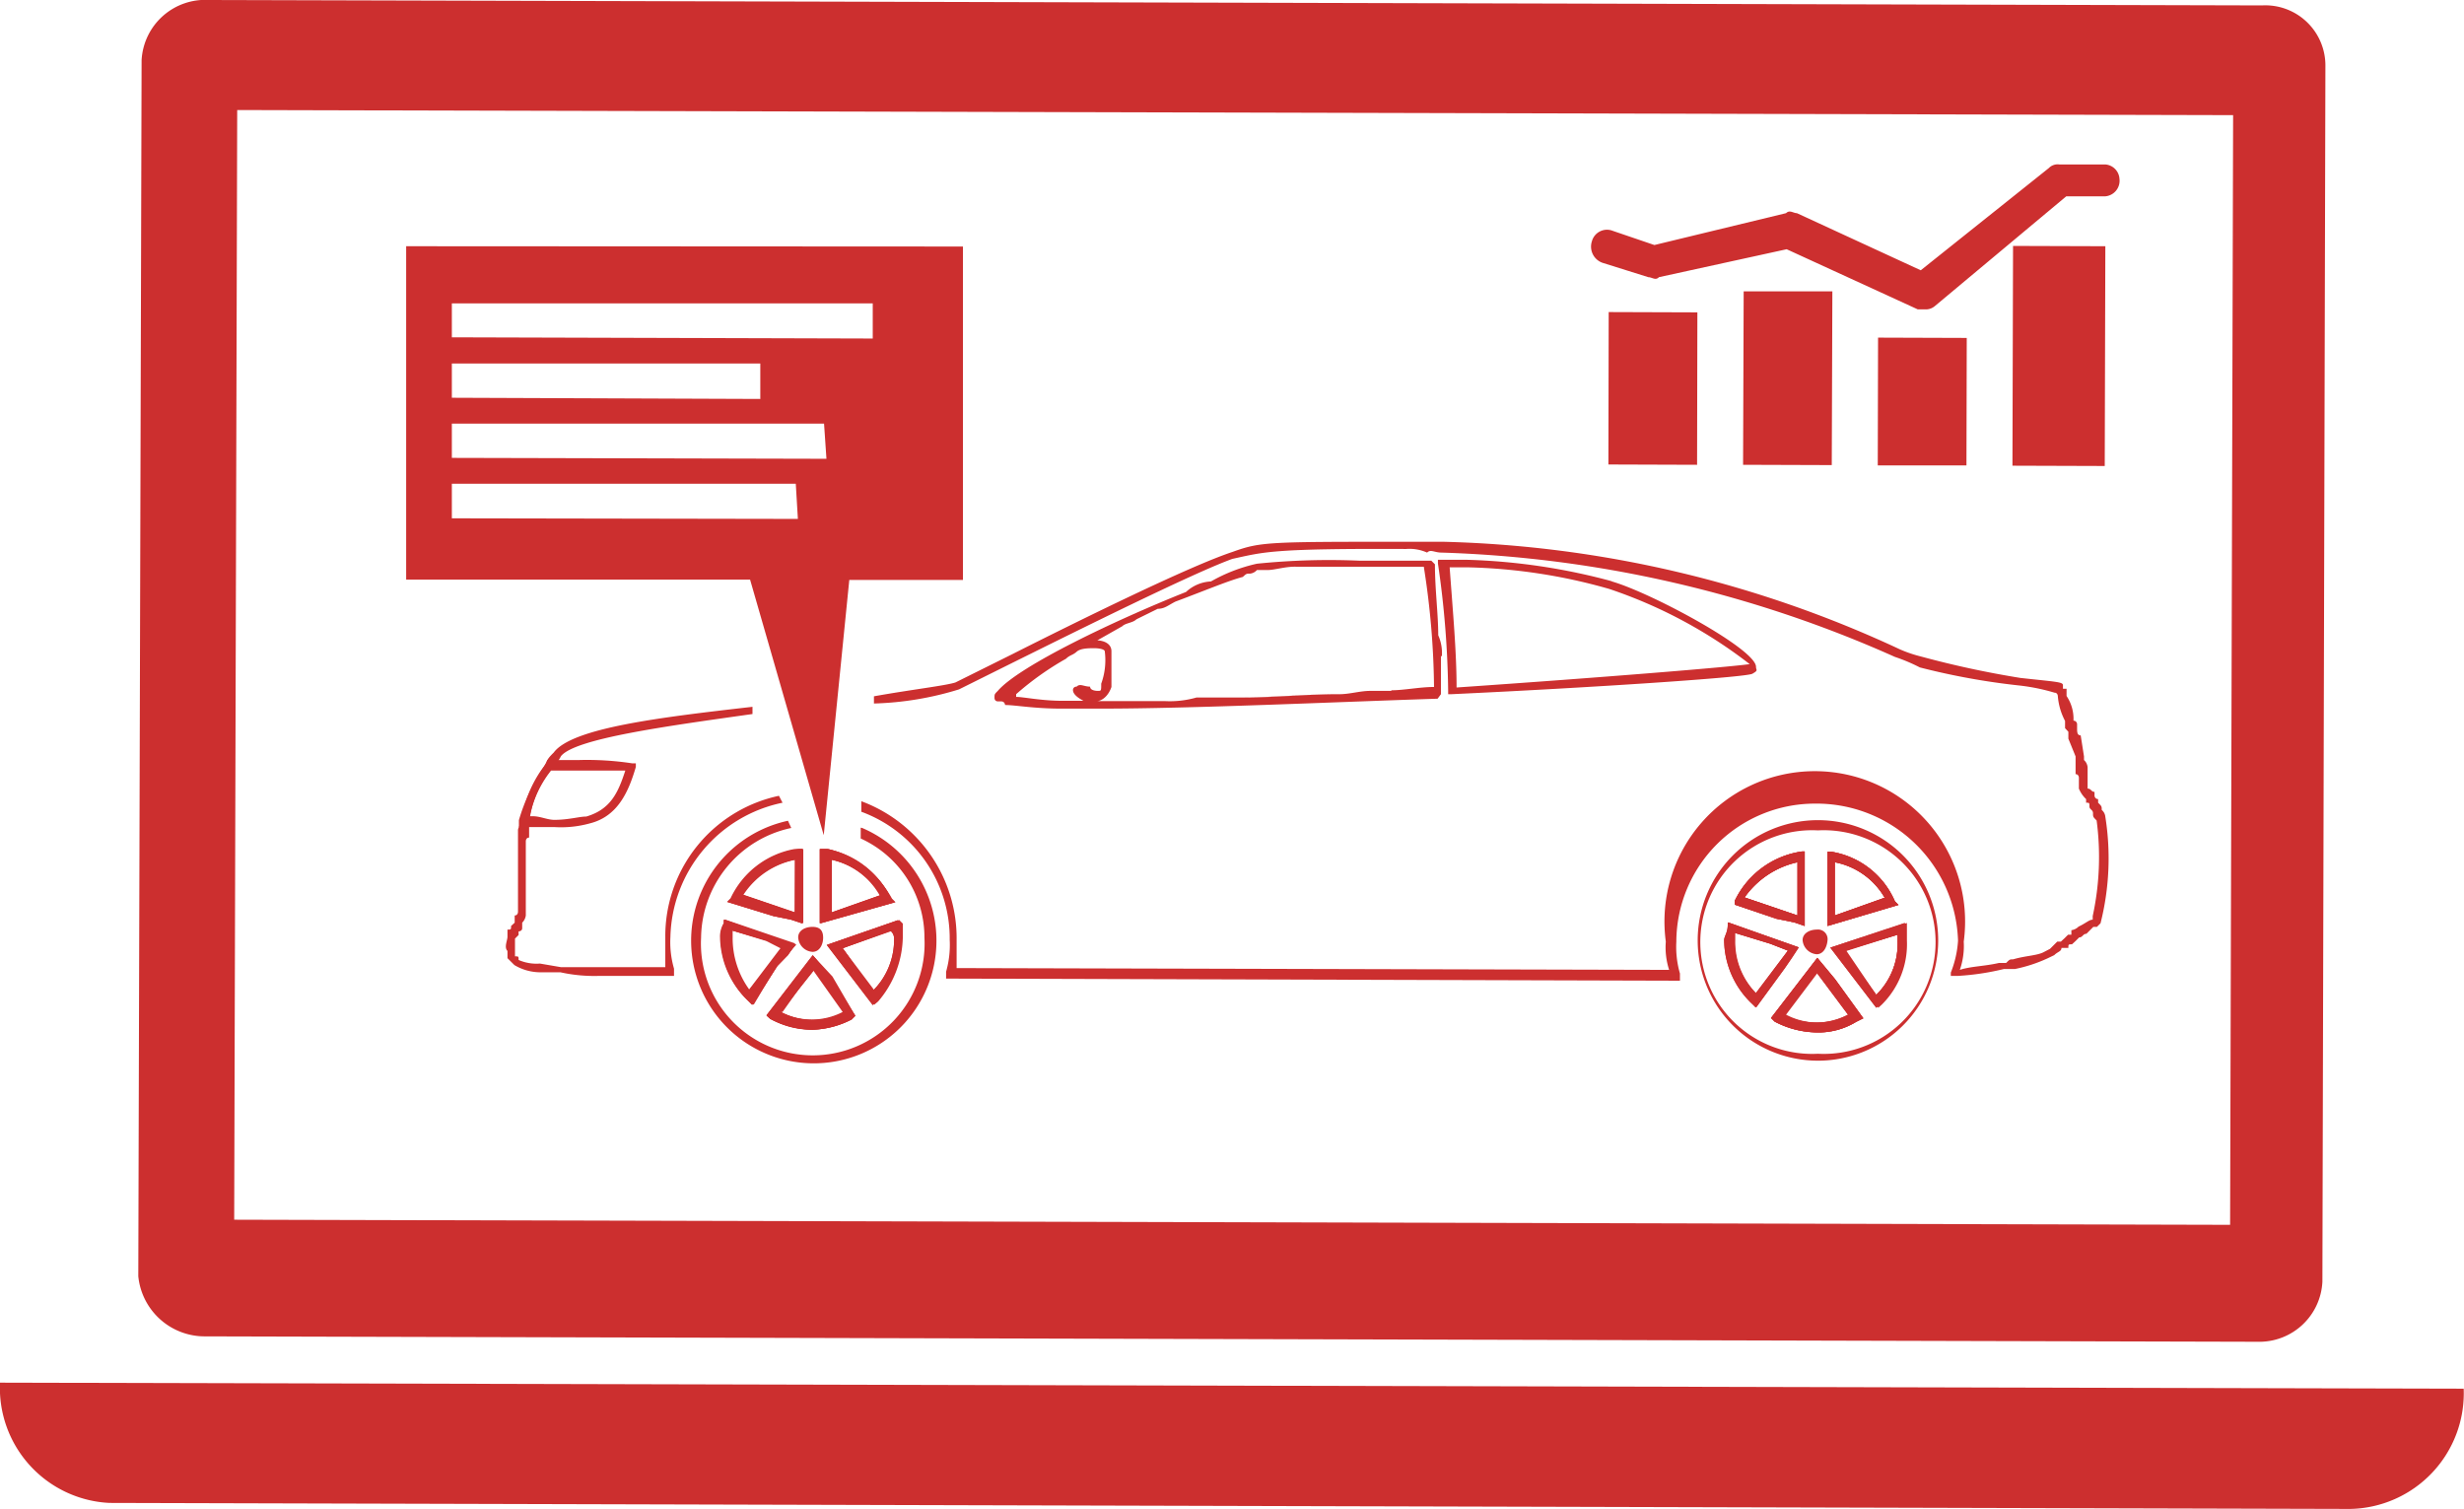
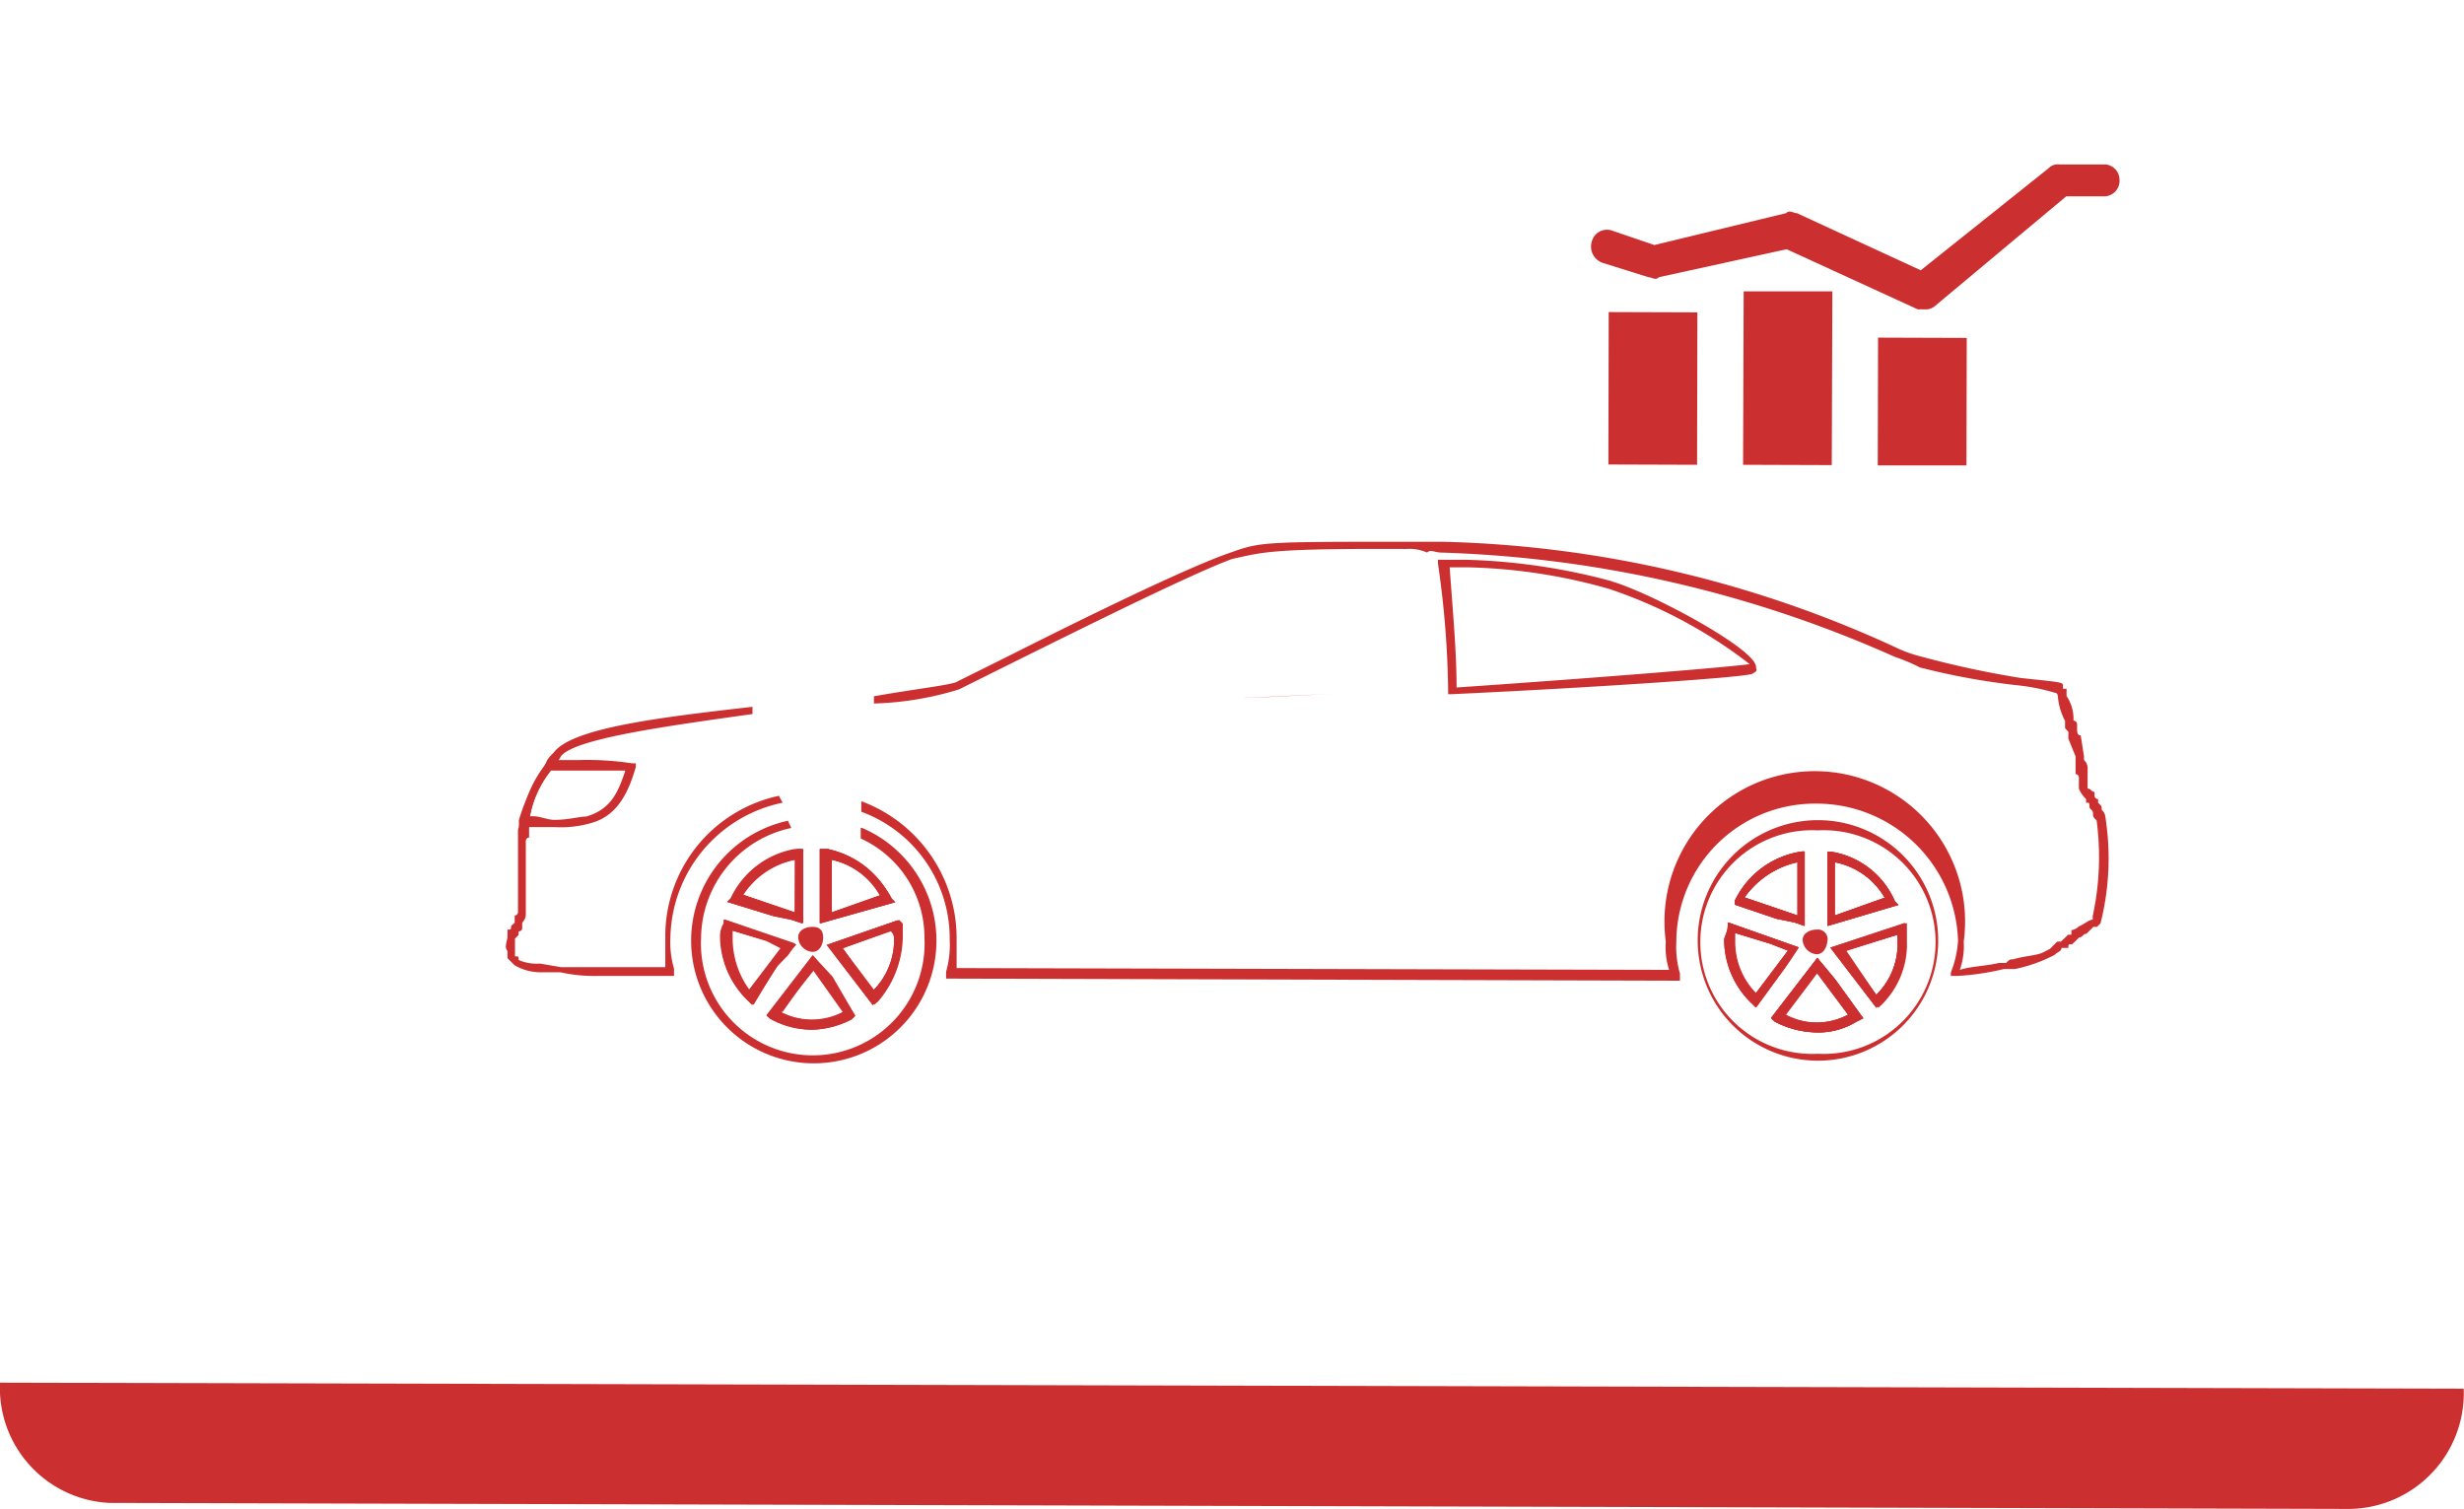
<svg xmlns="http://www.w3.org/2000/svg" id="Layer_1" data-name="Layer 1" viewBox="0 0 81.96 50.19">
  <defs>
    <style>.cls-1{fill:#cc2f2f;}</style>
  </defs>
  <g id="Layer_1-2" data-name="Layer_1">
-     <path class="cls-1" d="M74.15,40.65,7.76,40.48l.1-36.91,66.39.17ZM75.21.09,6.93-.09a2.12,2.12,0,0,0-2.25,2L4.57,42.36a2.22,2.22,0,0,0,2.24,2l68.28.18a2.1,2.1,0,0,0,2.13-2l.1-40.45A2,2,0,0,0,75.21.09Z" transform="translate(0.03 0.09)" />
    <path class="cls-1" d="M81.92,46.1a3.85,3.85,0,0,1-3.78,4L3.61,49.9a3.83,3.83,0,0,1-3.64-4Z" transform="translate(0.03 0.09)" />
    <path class="cls-1" d="M70,27.08a.34.34,0,0,0-.12-.23h0c0-.12,0-.12-.12-.24v-.12h0a.12.12,0,0,1-.12-.12v-.12c-.11,0-.11-.11-.23-.11v-.59h0v-.12a.37.37,0,0,0-.12-.24v-.12l-.11-.7c-.12,0-.12-.12-.12-.24V24a.12.12,0,0,0-.12-.12,1.36,1.36,0,0,0-.23-.82v-.24h-.12v-.12c0-.11-.23-.11-1.41-.24a31.83,31.83,0,0,1-3.3-.71,4.38,4.38,0,0,1-.71-.24,38.06,38.06,0,0,0-15.2-3.58H46.74c-4.6,0-4.84,0-5.78.34-1.42.47-5,2.23-7.32,3.4l-1.89.94c-.35.11-1.42.23-2.71.46v.24a10.52,10.52,0,0,0,2.83-.47l1.89-.94c2.12-1.05,5.9-2.93,7.2-3.4,1.06-.23,1.3-.35,5.78-.33a1.44,1.44,0,0,1,.7.12c.12-.12.24,0,.48,0A39.92,39.92,0,0,1,63,21.76a5.76,5.76,0,0,1,.83.35,23.27,23.27,0,0,0,3.3.6,6.63,6.63,0,0,1,1.18.24h0c.11,0,.11.12.11.12a2.13,2.13,0,0,0,.24.82v.24l.11.12v.23l.24.59v.59c.11,0,.11.12.11.12v.36h0a1,1,0,0,0,.24.35h0v.12h0c.11,0,.11,0,.11.12h0c0,.11.12.11.12.23h0c0,.12,0,.12.12.24a9.27,9.27,0,0,1-.13,3.18v.12c-.12,0-.23.12-.47.23a.42.42,0,0,1-.24.12V31h-.11l-.12.12-.12.11H68.4l-.24.24-.23.12c-.24.11-.59.11-1,.23-.11,0-.11,0-.23.12h-.24c-.47.11-.94.11-1.3.23a2.43,2.43,0,0,0,.13-.94,5,5,0,1,0-9.91,0,2.43,2.43,0,0,0,.11.94l-23.7-.06v-.94a4.86,4.86,0,0,0-3.17-4.61v.35a4.49,4.49,0,0,1,2.94,4.26,3.23,3.23,0,0,1-.12,1.06v.23l24.41.07v-.24a3.2,3.2,0,0,1-.12-1.06,4.61,4.61,0,0,1,4.61-4.59A4.71,4.71,0,0,1,65.1,31.2a3.45,3.45,0,0,1-.24,1.06v.11h.24a8.48,8.48,0,0,0,1.53-.23H67a4.93,4.93,0,0,0,1.07-.35l.23-.11c.12-.12.24-.12.24-.24h.23c0-.12,0-.12.12-.12l.12-.11.12-.12c.12,0,.12-.12.24-.12l.23-.23h.12l.12-.12A8.81,8.81,0,0,0,70,27.08Zm-44-.47-.12-.23a4.77,4.77,0,0,0-3.78,4.7v1H18.63l-.7-.12a1.48,1.48,0,0,1-.71-.12c0-.12,0-.12-.12-.12h0v-.59h0l.12-.12h0v-.12h0s.12,0,.12-.11h0V30.6a.42.42,0,0,0,.12-.24V27.89s0-.12.11-.12V27.3a3.43,3.43,0,0,1,.71-1.77,1.73,1.73,0,0,0,.35-.47c.48-.59,3.54-1,6.37-1.4v-.24c-3.07.35-6,.7-6.61,1.52-.12.12-.24.24-.24.35a3.92,3.92,0,0,0-.83,1.89c0,.12-.12.23-.12.35v.12h0v2.59s0,.12-.11.12v.24l-.12.11h0c0,.12,0,.12-.12.12v.24c0,.12-.12.35,0,.47v.24h0l.23.23a1.69,1.69,0,0,0,.83.24h.7a5.23,5.23,0,0,0,1.3.12h2.48v-.24a3.17,3.17,0,0,1-.12-1.06A4.67,4.67,0,0,1,26,26.61Zm22.42-3.83c0-1.18-.12-2.48-.23-4h.59a18.51,18.51,0,0,1,4.72.72A15.83,15.83,0,0,1,58.17,22C57.46,22.1,53.33,22.44,48.38,22.78Zm5.19-3.53a20.55,20.55,0,0,0-4.83-.72H47.8v.12a31.4,31.4,0,0,1,.34,4.25V23h.12c4.72-.22,9.79-.56,10-.68s.12-.11.12-.23c0-.59-3.53-2.49-4.83-2.85Zm-5.19,3.53c0-1.18-.12-2.48-.23-4h.59a18.51,18.51,0,0,1,4.72.72A15.83,15.83,0,0,1,58.17,22C57.46,22.1,53.33,22.44,48.38,22.78Zm5.19-3.53a20.55,20.55,0,0,0-4.83-.72H47.8v.12a31.4,31.4,0,0,1,.34,4.25V23h.12c4.72-.22,9.79-.56,10-.68s.12-.11.12-.23c0-.59-3.53-2.49-4.83-2.85Zm-5.19,3.53c0-1.18-.12-2.48-.23-4h.59a18.51,18.51,0,0,1,4.72.72A15.83,15.83,0,0,1,58.17,22C57.46,22.1,53.33,22.44,48.38,22.78Zm5.19-3.53a20.55,20.55,0,0,0-4.83-.72H47.8v.12a31.4,31.4,0,0,1,.34,4.25V23h.12c4.72-.22,9.79-.56,10-.68s.12-.11.12-.23c0-.59-3.53-2.49-4.83-2.85Zm-5.19,3.53c0-1.18-.12-2.48-.23-4h.59a18.51,18.51,0,0,1,4.72.72A15.83,15.83,0,0,1,58.17,22C57.46,22.1,53.33,22.44,48.38,22.78Zm5.19-3.53a20.55,20.55,0,0,0-4.83-.72H47.8v.12a31.4,31.4,0,0,1,.34,4.25V23h.12c4.72-.22,9.79-.56,10-.68s.12-.11.12-.23c0-.59-3.53-2.49-4.83-2.85Zm-5.19,3.53c0-1.18-.12-2.48-.23-4h.59a18.51,18.51,0,0,1,4.72.72A15.83,15.83,0,0,1,58.17,22C57.46,22.1,53.33,22.44,48.38,22.78Zm5.19-3.53a20.55,20.55,0,0,0-4.83-.72H47.8v.12a31.4,31.4,0,0,1,.34,4.25V23h.12c4.72-.22,9.79-.56,10-.68s.12-.11.12-.23c0-.59-3.53-2.49-4.83-2.85Z" transform="translate(0.03 0.09)" />
    <path class="cls-1" d="M47,18.77h0ZM41.3,23.11c.94,0,2.12-.11,3.18-.11C43.42,23,42.36,23.12,41.3,23.11Z" transform="translate(0.03 0.09)" />
-     <path class="cls-1" d="M46.25,22.89h-.7c-.36,0-.71.12-1.07.11-1.06,0-2.24.12-3.18.11H39.77a3.23,3.23,0,0,1-1.06.12H36.46c.12,0,.36-.12.48-.47V21.57c0-.24-.23-.35-.47-.36l.83-.47c.11-.11.35-.11.47-.23l.71-.35c.23,0,.35-.12.59-.24.94-.35,1.77-.7,2.24-.82.12-.11.12-.11.24-.11a.36.36,0,0,0,.23-.12h.36c.23,0,.59-.12.94-.11h4.25a27,27,0,0,1,.34,4c-.47,0-1,.11-1.42.11Zm-10-.14c-.24,0-.35-.12-.47,0a.11.11,0,0,0-.12.11c0,.12.12.24.35.36h-.7c-.71,0-1.3-.13-1.54-.13V23a9.76,9.76,0,0,1,1.66-1.18c.12-.12.23-.12.35-.23s.36-.12.59-.12c0,0,.36,0,.35.12a2.29,2.29,0,0,1-.12,1.06c0,.24,0,.24-.11.24S36.23,22.86,36.23,22.75Zm11.68-1a1.46,1.46,0,0,0-.12-.71c0-.71-.11-1.53-.11-2.36l-.12-.12H45.2a23.62,23.62,0,0,0-3.42.1,5.46,5.46,0,0,0-1.53.59,1.31,1.31,0,0,0-.83.35c-2.36.94-5.55,2.46-6.26,3.29-.11.11-.11.11-.11.23s.11.12.11.12h.12a.12.12,0,0,1,.12.12c.35,0,.94.12,1.88.12h1.3c3.07,0,7.79-.22,11.21-.33L47.9,23V21.72Z" transform="translate(0.03 0.09)" />
    <path class="cls-1" d="M17.59,27.06h.11c.24,0,.48.12.71.12.47,0,.83-.11,1.06-.11.83-.24,1.07-.83,1.3-1.53H18.3A3.59,3.59,0,0,0,17.59,27.06Zm.82.36H17.23v-.23a6.33,6.33,0,0,1,.83-1.77l.12-.23h1.06A10,10,0,0,1,21,25.3h.12v.12c-.24.82-.6,1.65-1.54,1.88A3.57,3.57,0,0,1,18.41,27.42Z" transform="translate(0.03 0.09)" />
    <path class="cls-1" d="M26.42,30.27l-1.76-.6a2.69,2.69,0,0,1,1.77-1.17Zm0-2.12a2.92,2.92,0,0,0-2.13,1.64l-.12.12,1.53.47.59.12.36.12V28.15Zm1.17,2.12V28.5a2.45,2.45,0,0,1,1.64,1.19Zm2-.47a3.36,3.36,0,0,0-2.12-1.65h-.24v2.47l2.48-.7Zm-2.6.94c-.24,0-.47.12-.47.35a.51.51,0,0,0,.47.48c.23,0,.35-.24.35-.47S27.25,30.74,27,30.74Zm-2.13,2.12a2.91,2.91,0,0,1-.58-1.77v-.24l1.18.36.47.24Zm-.82-2.36v.12a.86.86,0,0,0-.12.47,3,3,0,0,0,.94,2.12l.12.12L25.83,32l.35-.36.24-.35Zm5,2.37L28,31.45h0l1.65-.58a.34.34,0,0,1,.12.23A2.4,2.4,0,0,1,29,32.87ZM30,30.63l-.12-.12-2.36.82,1.53,2,.12-.12A3.37,3.37,0,0,0,30,31.1Zm-4,2.94L27,32.16l1,1.41A2.24,2.24,0,0,1,25.94,33.57Zm1.66-1.18L27,31.68l-1.54,2,.12.11a2.74,2.74,0,0,0,1.41.36,3,3,0,0,0,1.3-.35l.12-.12Zm1.41.48L28,31.45h0l1.65-.58a.34.34,0,0,1,.12.23A2.4,2.4,0,0,1,29,32.87ZM30,30.63l-.12-.12-2.36.82,1.53,2,.12-.12A3.37,3.37,0,0,0,30,31.1Zm-2.36-.36V28.5a2.45,2.45,0,0,1,1.64,1.19Zm2-.47a3.36,3.36,0,0,0-2.12-1.65h-.24v2.47l2.48-.7Zm-3.67,3.77L27,32.16l1,1.41A2.24,2.24,0,0,1,25.94,33.57Zm1.66-1.18L27,31.68l-1.54,2,.12.11a2.74,2.74,0,0,0,1.41.36,3,3,0,0,0,1.3-.35l.12-.12ZM27,30.74c-.24,0-.47.12-.47.35a.51.51,0,0,0,.47.48c.23,0,.35-.24.35-.47S27.25,30.74,27,30.74Zm-.59-.47-1.76-.6a2.69,2.69,0,0,1,1.77-1.17Zm0-2.12a2.92,2.92,0,0,0-2.13,1.64l-.12.12,1.53.47.59.12.36.12V28.15Zm-1.55,4.71a2.91,2.91,0,0,1-.58-1.77v-.24l1.18.36.47.24Zm-.82-2.36v.12a.86.86,0,0,0-.12.47,3,3,0,0,0,.94,2.12l.12.12L25.83,32l.35-.36.24-.35Zm.82,2.36a2.91,2.91,0,0,1-.58-1.77v-.24l1.18.36.47.24Zm-.82-2.36v.12a.86.86,0,0,0-.12.47,3,3,0,0,0,.94,2.12l.12.12L25.83,32l.35-.36.24-.35Zm2.36-.23-1.76-.6a2.69,2.69,0,0,1,1.77-1.17Zm0-2.12a2.92,2.92,0,0,0-2.13,1.64l-.12.12,1.53.47.59.12.36.12V28.15ZM27,30.74c-.24,0-.47.12-.47.35a.51.51,0,0,0,.47.48c.23,0,.35-.24.35-.47S27.25,30.74,27,30.74Zm-1.07,2.83L27,32.16l1,1.41A2.24,2.24,0,0,1,25.94,33.57Zm1.66-1.18L27,31.68l-1.54,2,.12.11a2.74,2.74,0,0,0,1.41.36,3,3,0,0,0,1.3-.35l.12-.12Zm0-2.12V28.5a2.45,2.45,0,0,1,1.64,1.19Zm2-.47a3.36,3.36,0,0,0-2.12-1.65h-.24v2.47l2.48-.7ZM29,32.87,28,31.45h0l1.65-.58a.34.34,0,0,1,.12.23A2.4,2.4,0,0,1,29,32.87ZM30,30.63l-.12-.12-2.36.82,1.53,2,.12-.12A3.37,3.37,0,0,0,30,31.1ZM29,32.87,28,31.45h0l1.65-.58a.34.34,0,0,1,.12.23A2.4,2.4,0,0,1,29,32.87ZM30,30.63l-.12-.12-2.36.82,1.53,2,.12-.12A3.37,3.37,0,0,0,30,31.1Zm-2.36-.36V28.5a2.45,2.45,0,0,1,1.64,1.19Zm2-.47a3.36,3.36,0,0,0-2.12-1.65h-.24v2.47l2.48-.7Zm-3.67,3.77L27,32.16l1,1.41A2.24,2.24,0,0,1,25.94,33.57Zm1.66-1.18L27,31.68l-1.54,2,.12.11a2.74,2.74,0,0,0,1.41.36,3,3,0,0,0,1.3-.35l.12-.12ZM27,30.74c-.24,0-.47.12-.47.35a.51.51,0,0,0,.47.48c.23,0,.35-.24.35-.47S27.25,30.74,27,30.74Zm-.59-.47-1.76-.6a2.69,2.69,0,0,1,1.77-1.17Zm0-2.12a2.92,2.92,0,0,0-2.13,1.64l-.12.12,1.53.47.59.12.36.12V28.15Zm-1.55,4.71a2.91,2.91,0,0,1-.58-1.77v-.24l1.18.36.47.24Zm-.82-2.36v.12a.86.86,0,0,0-.12.47,3,3,0,0,0,.94,2.12l.12.12L25.83,32l.35-.36.24-.35Zm.82,2.36a2.91,2.91,0,0,1-.58-1.77v-.24l1.18.36.47.24Zm-.82-2.36v.12a.86.86,0,0,0-.12.47,3,3,0,0,0,.94,2.12l.12.12L25.83,32l.35-.36.24-.35Zm2.36-.23-1.76-.6a2.69,2.69,0,0,1,1.77-1.17Zm0-2.12a2.92,2.92,0,0,0-2.13,1.64l-.12.12,1.53.47.59.12.36.12V28.15ZM27,30.74c-.24,0-.47.12-.47.35a.51.51,0,0,0,.47.48c.23,0,.35-.24.35-.47S27.25,30.74,27,30.74Zm-1.07,2.83L27,32.16l1,1.41A2.24,2.24,0,0,1,25.94,33.57Zm1.66-1.18L27,31.68l-1.54,2,.12.11a2.74,2.74,0,0,0,1.41.36,3,3,0,0,0,1.3-.35l.12-.12Zm0-2.12V28.5a2.45,2.45,0,0,1,1.64,1.19Zm2-.47a3.36,3.36,0,0,0-2.12-1.65h-.24v2.47l2.48-.7ZM29,32.87,28,31.45h0l1.65-.58a.34.34,0,0,1,.12.23A2.4,2.4,0,0,1,29,32.87ZM30,30.63l-.12-.12-2.36.82,1.53,2,.12-.12A3.37,3.37,0,0,0,30,31.1ZM29,32.87,28,31.45h0l1.65-.58a.34.34,0,0,1,.12.23A2.4,2.4,0,0,1,29,32.87ZM30,30.63l-.12-.12-2.36.82,1.53,2,.12-.12A3.37,3.37,0,0,0,30,31.1Zm-2.36-.36V28.5a2.45,2.45,0,0,1,1.64,1.19Zm2-.47a3.36,3.36,0,0,0-2.12-1.65h-.24v2.47l2.48-.7Zm-3.67,3.77L27,32.16l1,1.41A2.24,2.24,0,0,1,25.94,33.57Zm1.66-1.18L27,31.68l-1.54,2,.12.11a2.74,2.74,0,0,0,1.41.36,3,3,0,0,0,1.3-.35l.12-.12ZM27,30.74c-.24,0-.47.12-.47.35a.51.51,0,0,0,.47.48c.23,0,.35-.24.35-.47S27.25,30.74,27,30.74Zm-.59-.47-1.76-.6a2.69,2.69,0,0,1,1.77-1.17Zm0-2.12a2.92,2.92,0,0,0-2.13,1.64l-.12.12,1.53.47.59.12.36.12V28.15Zm-1.55,4.71a2.91,2.91,0,0,1-.58-1.77v-.24l1.18.36.47.24Zm-.82-2.36v.12a.86.86,0,0,0-.12.47,3,3,0,0,0,.94,2.12l.12.12L25.83,32l.35-.36.24-.35Zm.82,2.36a2.91,2.91,0,0,1-.58-1.77v-.24l1.18.36.47.24Zm-.82-2.36v.12a.86.86,0,0,0-.12.47,3,3,0,0,0,.94,2.12l.12.12L25.83,32l.35-.36.24-.35Zm2.36-.23-1.76-.6a2.69,2.69,0,0,1,1.77-1.17Zm0-2.12a2.92,2.92,0,0,0-2.13,1.64l-.12.12,1.53.47.59.12.36.12V28.15ZM27,30.74c-.24,0-.47.12-.47.35a.51.51,0,0,0,.47.48c.23,0,.35-.24.35-.47S27.25,30.74,27,30.74Zm-1.07,2.83L27,32.16l1,1.41A2.24,2.24,0,0,1,25.94,33.57Zm1.66-1.18L27,31.68l-1.54,2,.12.11a2.74,2.74,0,0,0,1.41.36,3,3,0,0,0,1.3-.35l.12-.12Zm0-2.12V28.5a2.45,2.45,0,0,1,1.64,1.19Zm2-.47a3.36,3.36,0,0,0-2.12-1.65h-.24v2.47l2.48-.7ZM29,32.87,28,31.45h0l1.65-.58a.34.34,0,0,1,.12.23A2.4,2.4,0,0,1,29,32.87ZM30,30.63l-.12-.12-2.36.82,1.53,2,.12-.12A3.37,3.37,0,0,0,30,31.1ZM29,32.87,28,31.45h0l1.65-.58a.34.34,0,0,1,.12.23A2.4,2.4,0,0,1,29,32.87ZM30,30.63l-.12-.12-2.36.82,1.53,2,.12-.12A3.37,3.37,0,0,0,30,31.1Zm-2.36-.36V28.5a2.45,2.45,0,0,1,1.64,1.19Zm2-.47a3.36,3.36,0,0,0-2.12-1.65h-.24v2.47l2.48-.7Zm-3.67,3.77L27,32.16l1,1.41A2.24,2.24,0,0,1,25.94,33.57Zm1.66-1.18L27,31.68l-1.54,2,.12.11a2.74,2.74,0,0,0,1.41.36,3,3,0,0,0,1.3-.35l.12-.12ZM27,30.74c-.24,0-.47.12-.47.35a.51.51,0,0,0,.47.48c.23,0,.35-.24.35-.47S27.25,30.74,27,30.74Zm-.59-.47-1.76-.6a2.69,2.69,0,0,1,1.77-1.17Zm0-2.12a2.92,2.92,0,0,0-2.13,1.64l-.12.12,1.53.47.59.12.36.12V28.15Zm-1.55,4.71a2.91,2.91,0,0,1-.58-1.77v-.24l1.18.36.47.24Zm-.82-2.36v.12a.86.86,0,0,0-.12.47,3,3,0,0,0,.94,2.12l.12.12L25.83,32l.35-.36.24-.35Zm.82,2.36a2.91,2.91,0,0,1-.58-1.77v-.24l1.18.36.47.24Zm-.82-2.36v.12a.86.86,0,0,0-.12.47,3,3,0,0,0,.94,2.12l.12.12L25.83,32l.35-.36.24-.35Zm2.36-.23-1.76-.6a2.69,2.69,0,0,1,1.77-1.17Zm0-2.12a2.92,2.92,0,0,0-2.13,1.64l-.12.12,1.53.47.59.12.36.12V28.15ZM27,30.74c-.24,0-.47.12-.47.35a.51.51,0,0,0,.47.48c.23,0,.35-.24.35-.47S27.25,30.74,27,30.74Zm-1.07,2.83L27,32.16l1,1.41A2.24,2.24,0,0,1,25.94,33.57Zm1.66-1.18L27,31.68l-1.54,2,.12.11a2.74,2.74,0,0,0,1.41.36,3,3,0,0,0,1.3-.35l.12-.12Zm0-2.12V28.5a2.45,2.45,0,0,1,1.64,1.19Zm2-.47a3.36,3.36,0,0,0-2.12-1.65h-.24v2.47l2.48-.7ZM29,32.87,28,31.45h0l1.65-.58a.34.34,0,0,1,.12.23A2.4,2.4,0,0,1,29,32.87ZM30,30.63l-.12-.12-2.36.82,1.53,2,.12-.12A3.37,3.37,0,0,0,30,31.1ZM29,32.87,28,31.45h0l1.65-.58a.34.34,0,0,1,.12.23A2.4,2.4,0,0,1,29,32.87ZM30,30.63l-.12-.12-2.36.82,1.53,2,.12-.12A3.37,3.37,0,0,0,30,31.1Zm-2.36-.36V28.5a2.45,2.45,0,0,1,1.64,1.19Zm2-.47a3.36,3.36,0,0,0-2.12-1.65h-.24v2.47l2.48-.7Zm-3.67,3.77L27,32.16l1,1.41A2.24,2.24,0,0,1,25.94,33.57Zm1.66-1.18L27,31.68l-1.54,2,.12.11a2.74,2.74,0,0,0,1.41.36,3,3,0,0,0,1.3-.35l.12-.12ZM27,30.74c-.24,0-.47.12-.47.35a.51.51,0,0,0,.47.48c.23,0,.35-.24.35-.47S27.25,30.74,27,30.74Zm-.59-.47-1.76-.6a2.69,2.69,0,0,1,1.77-1.17Zm0-2.12a2.92,2.92,0,0,0-2.13,1.64l-.12.12,1.53.47.59.12.36.12V28.15Zm-1.55,4.71a2.91,2.91,0,0,1-.58-1.77v-.24l1.18.36.47.24Zm-.82-2.36v.12a.86.86,0,0,0-.12.47,3,3,0,0,0,.94,2.12l.12.12L25.83,32l.35-.36.24-.35Zm.82,2.36a2.91,2.91,0,0,1-.58-1.77v-.24l1.18.36.47.24Zm-.82-2.36v.12a.86.86,0,0,0-.12.47,3,3,0,0,0,.94,2.12l.12.12L25.83,32l.35-.36.24-.35Zm2.36-.23-1.76-.6a2.69,2.69,0,0,1,1.77-1.17Zm0-2.12a2.92,2.92,0,0,0-2.13,1.64l-.12.12,1.53.47.59.12.36.12V28.15ZM27,30.74c-.24,0-.47.12-.47.35a.51.51,0,0,0,.47.48c.23,0,.35-.24.35-.47S27.25,30.74,27,30.74Zm-1.07,2.83L27,32.16l1,1.41A2.24,2.24,0,0,1,25.94,33.57Zm1.66-1.18L27,31.68l-1.54,2,.12.11a2.74,2.74,0,0,0,1.41.36,3,3,0,0,0,1.3-.35l.12-.12Zm0-2.12V28.5a2.45,2.45,0,0,1,1.64,1.19Zm2-.47a3.36,3.36,0,0,0-2.12-1.65h-.24v2.47l2.48-.7ZM29,32.87,28,31.45h0l1.65-.58a.34.34,0,0,1,.12.23A2.4,2.4,0,0,1,29,32.87ZM30,30.63l-.12-.12-2.36.82,1.53,2,.12-.12A3.37,3.37,0,0,0,30,31.1ZM29,32.87,28,31.45h0l1.65-.58a.34.34,0,0,1,.12.23A2.4,2.4,0,0,1,29,32.87ZM30,30.63l-.12-.12-2.36.82,1.53,2,.12-.12A3.37,3.37,0,0,0,30,31.1Zm-2.36-.36V28.5a2.45,2.45,0,0,1,1.64,1.19Zm2-.47a3.36,3.36,0,0,0-2.12-1.65h-.24v2.47l2.48-.7Zm-3.67,3.77L27,32.16l1,1.41A2.24,2.24,0,0,1,25.94,33.57Zm1.66-1.18L27,31.68l-1.54,2,.12.11a2.74,2.74,0,0,0,1.41.36,3,3,0,0,0,1.3-.35l.12-.12ZM27,30.74c-.24,0-.47.12-.47.35a.51.51,0,0,0,.47.48c.23,0,.35-.24.35-.47S27.25,30.74,27,30.74Zm-.59-.47-1.76-.6a2.69,2.69,0,0,1,1.77-1.17Zm0-2.12a2.92,2.92,0,0,0-2.13,1.64l-.12.12,1.53.47.59.12.36.12V28.15Zm-1.55,4.71a2.91,2.91,0,0,1-.58-1.77v-.24l1.18.36.47.24Zm-.82-2.36v.12a.86.86,0,0,0-.12.47,3,3,0,0,0,.94,2.12l.12.12L25.83,32l.35-.36.24-.35Zm.82,2.36a2.91,2.91,0,0,1-.58-1.77v-.24l1.18.36.47.24Zm-.82-2.36v.12a.86.86,0,0,0-.12.47,3,3,0,0,0,.94,2.12l.12.12L25.83,32l.35-.36.24-.35Zm2.36-.23-1.76-.6a2.69,2.69,0,0,1,1.77-1.17Zm0-2.12a2.92,2.92,0,0,0-2.13,1.64l-.12.12,1.53.47.59.12.36.12V28.15ZM27,30.74c-.24,0-.47.12-.47.35a.51.51,0,0,0,.47.48c.23,0,.35-.24.35-.47S27.25,30.74,27,30.74Zm-1.07,2.83L27,32.16l1,1.41A2.24,2.24,0,0,1,25.94,33.57Zm1.66-1.18L27,31.68l-1.54,2,.12.11a2.74,2.74,0,0,0,1.41.36,3,3,0,0,0,1.3-.35l.12-.12Zm0-2.12V28.5a2.45,2.45,0,0,1,1.64,1.19Zm2-.47a3.36,3.36,0,0,0-2.12-1.65h-.24v2.47l2.48-.7ZM29,32.87,28,31.45h0l1.65-.58a.34.34,0,0,1,.12.23A2.4,2.4,0,0,1,29,32.87ZM30,30.63l-.12-.12-2.36.82,1.53,2,.12-.12A3.37,3.37,0,0,0,30,31.1Zm-5.08,2.23a2.91,2.91,0,0,1-.58-1.77v-.24l1.18.36.47.24Zm-.82-2.36v.12a.86.86,0,0,0-.12.47,3,3,0,0,0,.94,2.12l.12.12L25.83,32l.35-.36.24-.35Zm2.36-.23-1.76-.6a2.69,2.69,0,0,1,1.77-1.17Zm0-2.12a2.92,2.92,0,0,0-2.13,1.64l-.12.12,1.53.47.59.12.36.12V28.15ZM27,30.74c-.24,0-.47.12-.47.35a.51.51,0,0,0,.47.48c.23,0,.35-.24.35-.47S27.25,30.74,27,30.74Zm-1.07,2.83L27,32.16l1,1.41A2.24,2.24,0,0,1,25.94,33.57Zm1.66-1.18L27,31.68l-1.54,2,.12.11a2.74,2.74,0,0,0,1.41.36,3,3,0,0,0,1.3-.35l.12-.12Zm0-2.12V28.5a2.45,2.45,0,0,1,1.64,1.19Zm2-.47a3.36,3.36,0,0,0-2.12-1.65h-.24v2.47l2.48-.7ZM29,32.87,28,31.45h0l1.65-.58a.34.34,0,0,1,.12.23A2.4,2.4,0,0,1,29,32.87ZM30,30.63l-.12-.12-2.36.82,1.53,2,.12-.12A3.37,3.37,0,0,0,30,31.1Zm-5.08,2.23a2.91,2.91,0,0,1-.58-1.77v-.24l1.18.36.47.24Zm-.82-2.36v.12a.86.86,0,0,0-.12.47,3,3,0,0,0,.94,2.12l.12.12L25.83,32l.35-.36.24-.35Zm2.36-.23-1.76-.6a2.69,2.69,0,0,1,1.77-1.17Zm0-2.12a2.92,2.92,0,0,0-2.13,1.64l-.12.12,1.53.47.59.12.36.12V28.15ZM27,30.74c-.24,0-.47.12-.47.35a.51.51,0,0,0,.47.48c.23,0,.35-.24.35-.47S27.25,30.74,27,30.74Zm-1.07,2.83L27,32.16l1,1.41A2.24,2.24,0,0,1,25.94,33.57Zm1.66-1.18L27,31.68l-1.54,2,.12.11a2.74,2.74,0,0,0,1.41.36,3,3,0,0,0,1.3-.35l.12-.12Zm0-2.12V28.5a2.45,2.45,0,0,1,1.64,1.19Zm2-.47a3.36,3.36,0,0,0-2.12-1.65h-.24v2.47l2.48-.7ZM29,32.87,28,31.45h0l1.65-.58a.34.34,0,0,1,.12.23A2.4,2.4,0,0,1,29,32.87ZM30,30.63l-.12-.12-2.36.82,1.53,2,.12-.12A3.37,3.37,0,0,0,30,31.1Zm-5.08,2.23a2.91,2.91,0,0,1-.58-1.77v-.24l1.18.36.47.24Zm1.54-1.53-2.36-.83v.12a.86.86,0,0,0-.12.47,3,3,0,0,0,.94,2.12l.12.12L25.83,32l.35-.36Zm0-2.83v1.77l-1.76-.6A2.69,2.69,0,0,1,26.43,28.5ZM24.3,29.79l-.12.12,1.53.47.59.12.36.12V28.15h-.23A2.92,2.92,0,0,0,24.3,29.79ZM27,31.57c.23,0,.35-.24.35-.47s-.11-.36-.35-.36-.47.12-.47.35A.51.51,0,0,0,27,31.57Zm0,.59,1,1.41a2.24,2.24,0,0,1-2.12,0Zm0,2a3,3,0,0,0,1.3-.35l.12-.12-.82-1.3L27,31.68l-1.54,2,.12.11A2.74,2.74,0,0,0,27,34.16Zm.6-3.89V28.5a2.45,2.45,0,0,1,1.64,1.19Zm2-.47a3.36,3.36,0,0,0-2.12-1.65h-.24v2.47l2.48-.7ZM28,31.45l1.65-.58a.34.34,0,0,1,.12.23A2.4,2.4,0,0,1,29,32.87L28,31.45Zm1.18,1.77A3.37,3.37,0,0,0,30,31.1v-.47l-.12-.12-2.36.82,1.53,2Zm-.58-5.78v.36a3.62,3.62,0,0,1,2.12,3.3,3.72,3.72,0,1,1-7.43,0,3.78,3.78,0,0,1,3-3.65l-.11-.24a4.08,4.08,0,1,0,2.47.24ZM29,32.87,28,31.45h0l1.65-.58a.34.34,0,0,1,.12.23A2.4,2.4,0,0,1,29,32.87ZM30,30.63l-.12-.12-2.36.82,1.53,2,.12-.12A3.37,3.37,0,0,0,30,31.1Zm-2.36-.36V28.5a2.45,2.45,0,0,1,1.64,1.19Zm2-.47a3.36,3.36,0,0,0-2.12-1.65h-.24v2.47l2.48-.7Zm-3.67,3.77L27,32.16l1,1.41A2.24,2.24,0,0,1,25.94,33.57Zm1.66-1.18L27,31.68l-1.54,2,.12.11a2.74,2.74,0,0,0,1.41.36,3,3,0,0,0,1.3-.35l.12-.12ZM27,30.74c-.24,0-.47.12-.47.35a.51.51,0,0,0,.47.48c.23,0,.35-.24.35-.47S27.25,30.74,27,30.74Zm-.59-.47-1.76-.6a2.69,2.69,0,0,1,1.77-1.17Zm0-2.12a2.92,2.92,0,0,0-2.13,1.64l-.12.12,1.53.47.59.12.36.12V28.15Zm-1.55,4.71a2.91,2.91,0,0,1-.58-1.77v-.24l1.18.36.47.24Zm-.82-2.36v.12a.86.86,0,0,0-.12.47,3,3,0,0,0,.94,2.12l.12.12L25.83,32l.35-.36.24-.35Zm5,2.37L28,31.45h0l1.65-.58a.34.34,0,0,1,.12.23A2.4,2.4,0,0,1,29,32.87ZM30,30.63l-.12-.12-2.36.82,1.53,2,.12-.12A3.37,3.37,0,0,0,30,31.1Zm-2.36-.36V28.5a2.45,2.45,0,0,1,1.64,1.19Zm2-.47a3.36,3.36,0,0,0-2.12-1.65h-.24v2.47l2.48-.7Zm-3.67,3.77L27,32.16l1,1.41A2.24,2.24,0,0,1,25.94,33.57Zm1.66-1.18L27,31.68l-1.54,2,.12.11a2.74,2.74,0,0,0,1.41.36,3,3,0,0,0,1.3-.35l.12-.12ZM27,30.74c-.24,0-.47.12-.47.35a.51.51,0,0,0,.47.48c.23,0,.35-.24.35-.47S27.25,30.74,27,30.74Zm-.59-.47-1.76-.6a2.69,2.69,0,0,1,1.77-1.17Zm0-2.12a2.92,2.92,0,0,0-2.13,1.64l-.12.12,1.53.47.59.12.36.12V28.15Zm-1.55,4.71a2.91,2.91,0,0,1-.58-1.77v-.24l1.18.36.47.24Zm-.82-2.36v.12a.86.86,0,0,0-.12.47,3,3,0,0,0,.94,2.12l.12.12L25.83,32l.35-.36.24-.35Zm5,2.37L28,31.45h0l1.65-.58a.34.34,0,0,1,.12.23A2.4,2.4,0,0,1,29,32.87ZM30,30.63l-.12-.12-2.36.82,1.53,2,.12-.12A3.37,3.37,0,0,0,30,31.1Zm-2.36-.36V28.5a2.45,2.45,0,0,1,1.64,1.19Zm2-.47a3.36,3.36,0,0,0-2.12-1.65h-.24v2.47l2.48-.7Zm-3.67,3.77L27,32.16l1,1.41A2.24,2.24,0,0,1,25.94,33.57Zm1.66-1.18L27,31.68l-1.54,2,.12.11a2.74,2.74,0,0,0,1.41.36,3,3,0,0,0,1.3-.35l.12-.12ZM27,30.74c-.24,0-.47.12-.47.35a.51.51,0,0,0,.47.48c.23,0,.35-.24.35-.47S27.25,30.74,27,30.74Zm-.59-.47-1.76-.6a2.69,2.69,0,0,1,1.77-1.17Zm0-2.12a2.92,2.92,0,0,0-2.13,1.64l-.12.12,1.53.47.59.12.36.12V28.15Zm-1.55,4.71a2.91,2.91,0,0,1-.58-1.77v-.24l1.18.36.47.24Zm-.82-2.36v.12a.86.86,0,0,0-.12.47,3,3,0,0,0,.94,2.12l.12.12L25.83,32l.35-.36.24-.35Z" transform="translate(0.03 0.09)" />
    <path class="cls-1" d="M24.3,30.85v.24a2.91,2.91,0,0,0,.58,1.77L26,31.45l-.47-.24Zm.7,2.48-.12-.12a3,3,0,0,1-.94-2.12.86.86,0,0,1,.12-.47V30.5l2.36.83-.24.35-.35.36Z" transform="translate(0.03 0.09)" />
    <path class="cls-1" d="M24.66,29.67l1.76.6V28.5A2.69,2.69,0,0,0,24.66,29.67Zm2,.95-.36-.12-.59-.12-1.53-.47.12-.12a2.9,2.9,0,0,1,2.25-1.64h.11Z" transform="translate(0.03 0.09)" />
-     <path class="cls-1" d="M25.94,33.57a2.24,2.24,0,0,0,2.12,0l-1-1.41Zm1.06.59a3.08,3.08,0,0,1-1.41-.36l-.12-.11,1.54-2,.59.71.82,1.3-.12.12A3,3,0,0,1,27,34.16Z" transform="translate(0.03 0.09)" />
    <path class="cls-1" d="M27.61,28.5v1.77l1.65-.58A2.45,2.45,0,0,0,27.61,28.5Zm-.36,2.12V28.15h.24a3,3,0,0,1,2.12,1.65l.12.12Z" transform="translate(0.03 0.09)" />
    <path class="cls-1" d="M28,31.45h0L29,32.87a2.4,2.4,0,0,0,.71-1.77.34.34,0,0,0-.12-.23ZM29,33.34l-1.53-2,2.36-.82.12.12v.47a3.37,3.37,0,0,1-.83,2.12Z" transform="translate(0.03 0.09)" />
    <path class="cls-1" d="M24.3,30.85v.24a2.91,2.91,0,0,0,.58,1.77L26,31.45l-.47-.24Zm.7,2.48-.12-.12a3,3,0,0,1-.94-2.12.86.86,0,0,1,.12-.47V30.5l2.36.83-.24.35-.35.36Z" transform="translate(0.03 0.09)" />
    <path class="cls-1" d="M24.66,29.67l1.76.6V28.5A2.69,2.69,0,0,0,24.66,29.67Zm2,.95-.36-.12-.59-.12-1.53-.47.12-.12a2.9,2.9,0,0,1,2.25-1.64h.11Z" transform="translate(0.03 0.09)" />
    <path class="cls-1" d="M25.94,33.57a2.24,2.24,0,0,0,2.12,0l-1-1.41Zm1.06.59a3.08,3.08,0,0,1-1.41-.36l-.12-.11,1.54-2,.59.71.82,1.3-.12.12A3,3,0,0,1,27,34.16Z" transform="translate(0.03 0.09)" />
    <path class="cls-1" d="M27.61,28.5v1.77l1.65-.58A2.45,2.45,0,0,0,27.61,28.5Zm-.36,2.12V28.15h.24a3,3,0,0,1,2.12,1.65l.12.12Z" transform="translate(0.03 0.09)" />
    <path class="cls-1" d="M28,31.45h0L29,32.87a2.4,2.4,0,0,0,.71-1.77.34.34,0,0,0-.12-.23ZM29,33.34l-1.53-2,2.36-.82.12.12v.47a3.37,3.37,0,0,1-.83,2.12Z" transform="translate(0.03 0.09)" />
    <path class="cls-1" d="M58,29.76l1.76.6V28.59A2.92,2.92,0,0,0,58,29.76Zm2,.95-.35-.12-.59-.12L57.67,30v-.12a2.94,2.94,0,0,1,2.25-1.65H60ZM61,28.59v1.77l1.66-.59A2.45,2.45,0,0,0,61,28.59Zm-.24,2.12V28.24h.12A2.78,2.78,0,0,1,63,29.89l.12.12Zm-.36.94a.51.51,0,0,1-.47-.47c0-.23.24-.35.47-.35a.32.32,0,0,1,.36.35C60.74,31.42,60.62,31.66,60.38,31.65Zm-2.71-.71v.24a2.43,2.43,0,0,0,.7,1.77l1.07-1.42-.59-.23Zm.7,2.48-.12-.12a2.94,2.94,0,0,1-.93-2.12c0-.12.11-.24.12-.48v-.11l2.35.83-.23.35-.24.35Zm3-1.88h0L62.38,33a2.37,2.37,0,0,0,.71-1.77V31Zm1.06,1.89-1.53-2,2.48-.82v.59a2.83,2.83,0,0,1-.83,2.12Zm-3.07.23a2.29,2.29,0,0,0,2.13,0l-1.06-1.42Zm1.06.59A3.08,3.08,0,0,1,59,33.89l-.12-.12,1.54-2,.59.71.94,1.3-.24.12A2.41,2.41,0,0,1,60.37,34.25Zm0-6.72a3.72,3.72,0,1,0,0,7.43,3.72,3.72,0,1,0,0-7.43Zm0,7.66a4,4,0,1,1,4-4A4,4,0,0,1,60.37,35.19Z" transform="translate(0.03 0.09)" />
    <path class="cls-1" d="M57.67,30.94v.24a2.43,2.43,0,0,0,.7,1.77l1.07-1.42-.59-.23Zm.7,2.48-.12-.12a2.94,2.94,0,0,1-.93-2.12c0-.12.11-.24.12-.48v-.11l2.35.83-.23.35-.24.35Z" transform="translate(0.03 0.09)" />
    <path class="cls-1" d="M58,29.76l1.76.6V28.59A2.92,2.92,0,0,0,58,29.76Zm2,.95-.35-.12-.59-.12L57.67,30v-.12a2.94,2.94,0,0,1,2.25-1.65H60Z" transform="translate(0.03 0.09)" />
    <path class="cls-1" d="M59.31,33.66a2.29,2.29,0,0,0,2.13,0l-1.06-1.42Zm1.06.59A3.08,3.08,0,0,1,59,33.89l-.12-.12,1.54-2,.59.71.94,1.3-.24.12A2.41,2.41,0,0,1,60.37,34.25Z" transform="translate(0.03 0.09)" />
    <path class="cls-1" d="M61,28.59v1.77l1.66-.59A2.45,2.45,0,0,0,61,28.59Zm-.24,2.12V28.24h.12A2.78,2.78,0,0,1,63,29.89l.12.12Z" transform="translate(0.03 0.09)" />
    <path class="cls-1" d="M61.32,31.54h0L62.38,33a2.37,2.37,0,0,0,.71-1.77V31Zm1.06,1.89-1.53-2,2.48-.82v.59a2.83,2.83,0,0,1-.83,2.12Z" transform="translate(0.03 0.09)" />
    <path class="cls-1" d="M57.67,30.94v.24a2.43,2.43,0,0,0,.7,1.77l1.07-1.42-.59-.23Zm.7,2.48-.12-.12a2.94,2.94,0,0,1-.93-2.12c0-.12.11-.24.12-.48v-.11l2.35.83-.23.35-.24.35Z" transform="translate(0.03 0.09)" />
    <path class="cls-1" d="M58,29.76l1.76.6V28.59A2.92,2.92,0,0,0,58,29.76Zm2,.95-.35-.12-.59-.12L57.67,30v-.12a2.94,2.94,0,0,1,2.25-1.65H60Z" transform="translate(0.03 0.09)" />
    <path class="cls-1" d="M59.31,33.66a2.29,2.29,0,0,0,2.13,0l-1.06-1.42Zm1.06.59A3.08,3.08,0,0,1,59,33.89l-.12-.12,1.54-2,.59.71.94,1.3-.24.12A2.41,2.41,0,0,1,60.37,34.25Z" transform="translate(0.03 0.09)" />
    <path class="cls-1" d="M61,28.59v1.77l1.66-.59A2.45,2.45,0,0,0,61,28.59Zm-.24,2.12V28.24h.12A2.78,2.78,0,0,1,63,29.89l.12.12Z" transform="translate(0.03 0.09)" />
    <path class="cls-1" d="M61.32,31.54h0L62.38,33a2.37,2.37,0,0,0,.71-1.77V31Zm1.06,1.89-1.53-2,2.48-.82v.59a2.83,2.83,0,0,1-.83,2.12Z" transform="translate(0.03 0.09)" />
-     <path class="cls-1" d="M29,11.17,15,11.13V10L29,10Zm-1.54,4L15,15.14V14l12.38,0Zm-.95,2L15,17.15V16l11.44,0ZM15,12l10.26,0v1.18L15,13.14Zm-1.52-3.9,0,11.09,11.44,0,2.45,8.5.85-8.49H32L32,8.11Z" transform="translate(0.03 0.09)" />
    <polygon class="cls-1" points="53.5 15.45 56.45 15.46 56.46 10.39 53.51 10.38 53.5 15.45" />
    <polygon class="cls-1" points="57.98 15.46 60.93 15.47 60.95 9.69 58 9.69 57.98 15.46" />
    <polygon class="cls-1" points="62.46 15.48 65.41 15.48 65.42 11.24 62.47 11.23 62.46 15.48" />
-     <polygon class="cls-1" points="66.94 15.49 70.01 15.5 70.03 8.19 66.96 8.18 66.94 15.49" />
    <path class="cls-1" d="M64,10.2h-.24l-4.36-2-4.25.93c-.11.12-.23,0-.35,0l-1.53-.48a.57.57,0,0,1-.35-.71.52.52,0,0,1,.7-.35L55,8.06,59.38,7c.12-.12.24,0,.36,0L63.86,8.9l4.26-3.4a.41.41,0,0,1,.35-.12H70a.51.51,0,0,1,.47.48.52.52,0,0,1-.47.58H68.7l-4.37,3.65A.46.46,0,0,1,64,10.2Z" transform="translate(0.03 0.09)" />
  </g>
</svg>